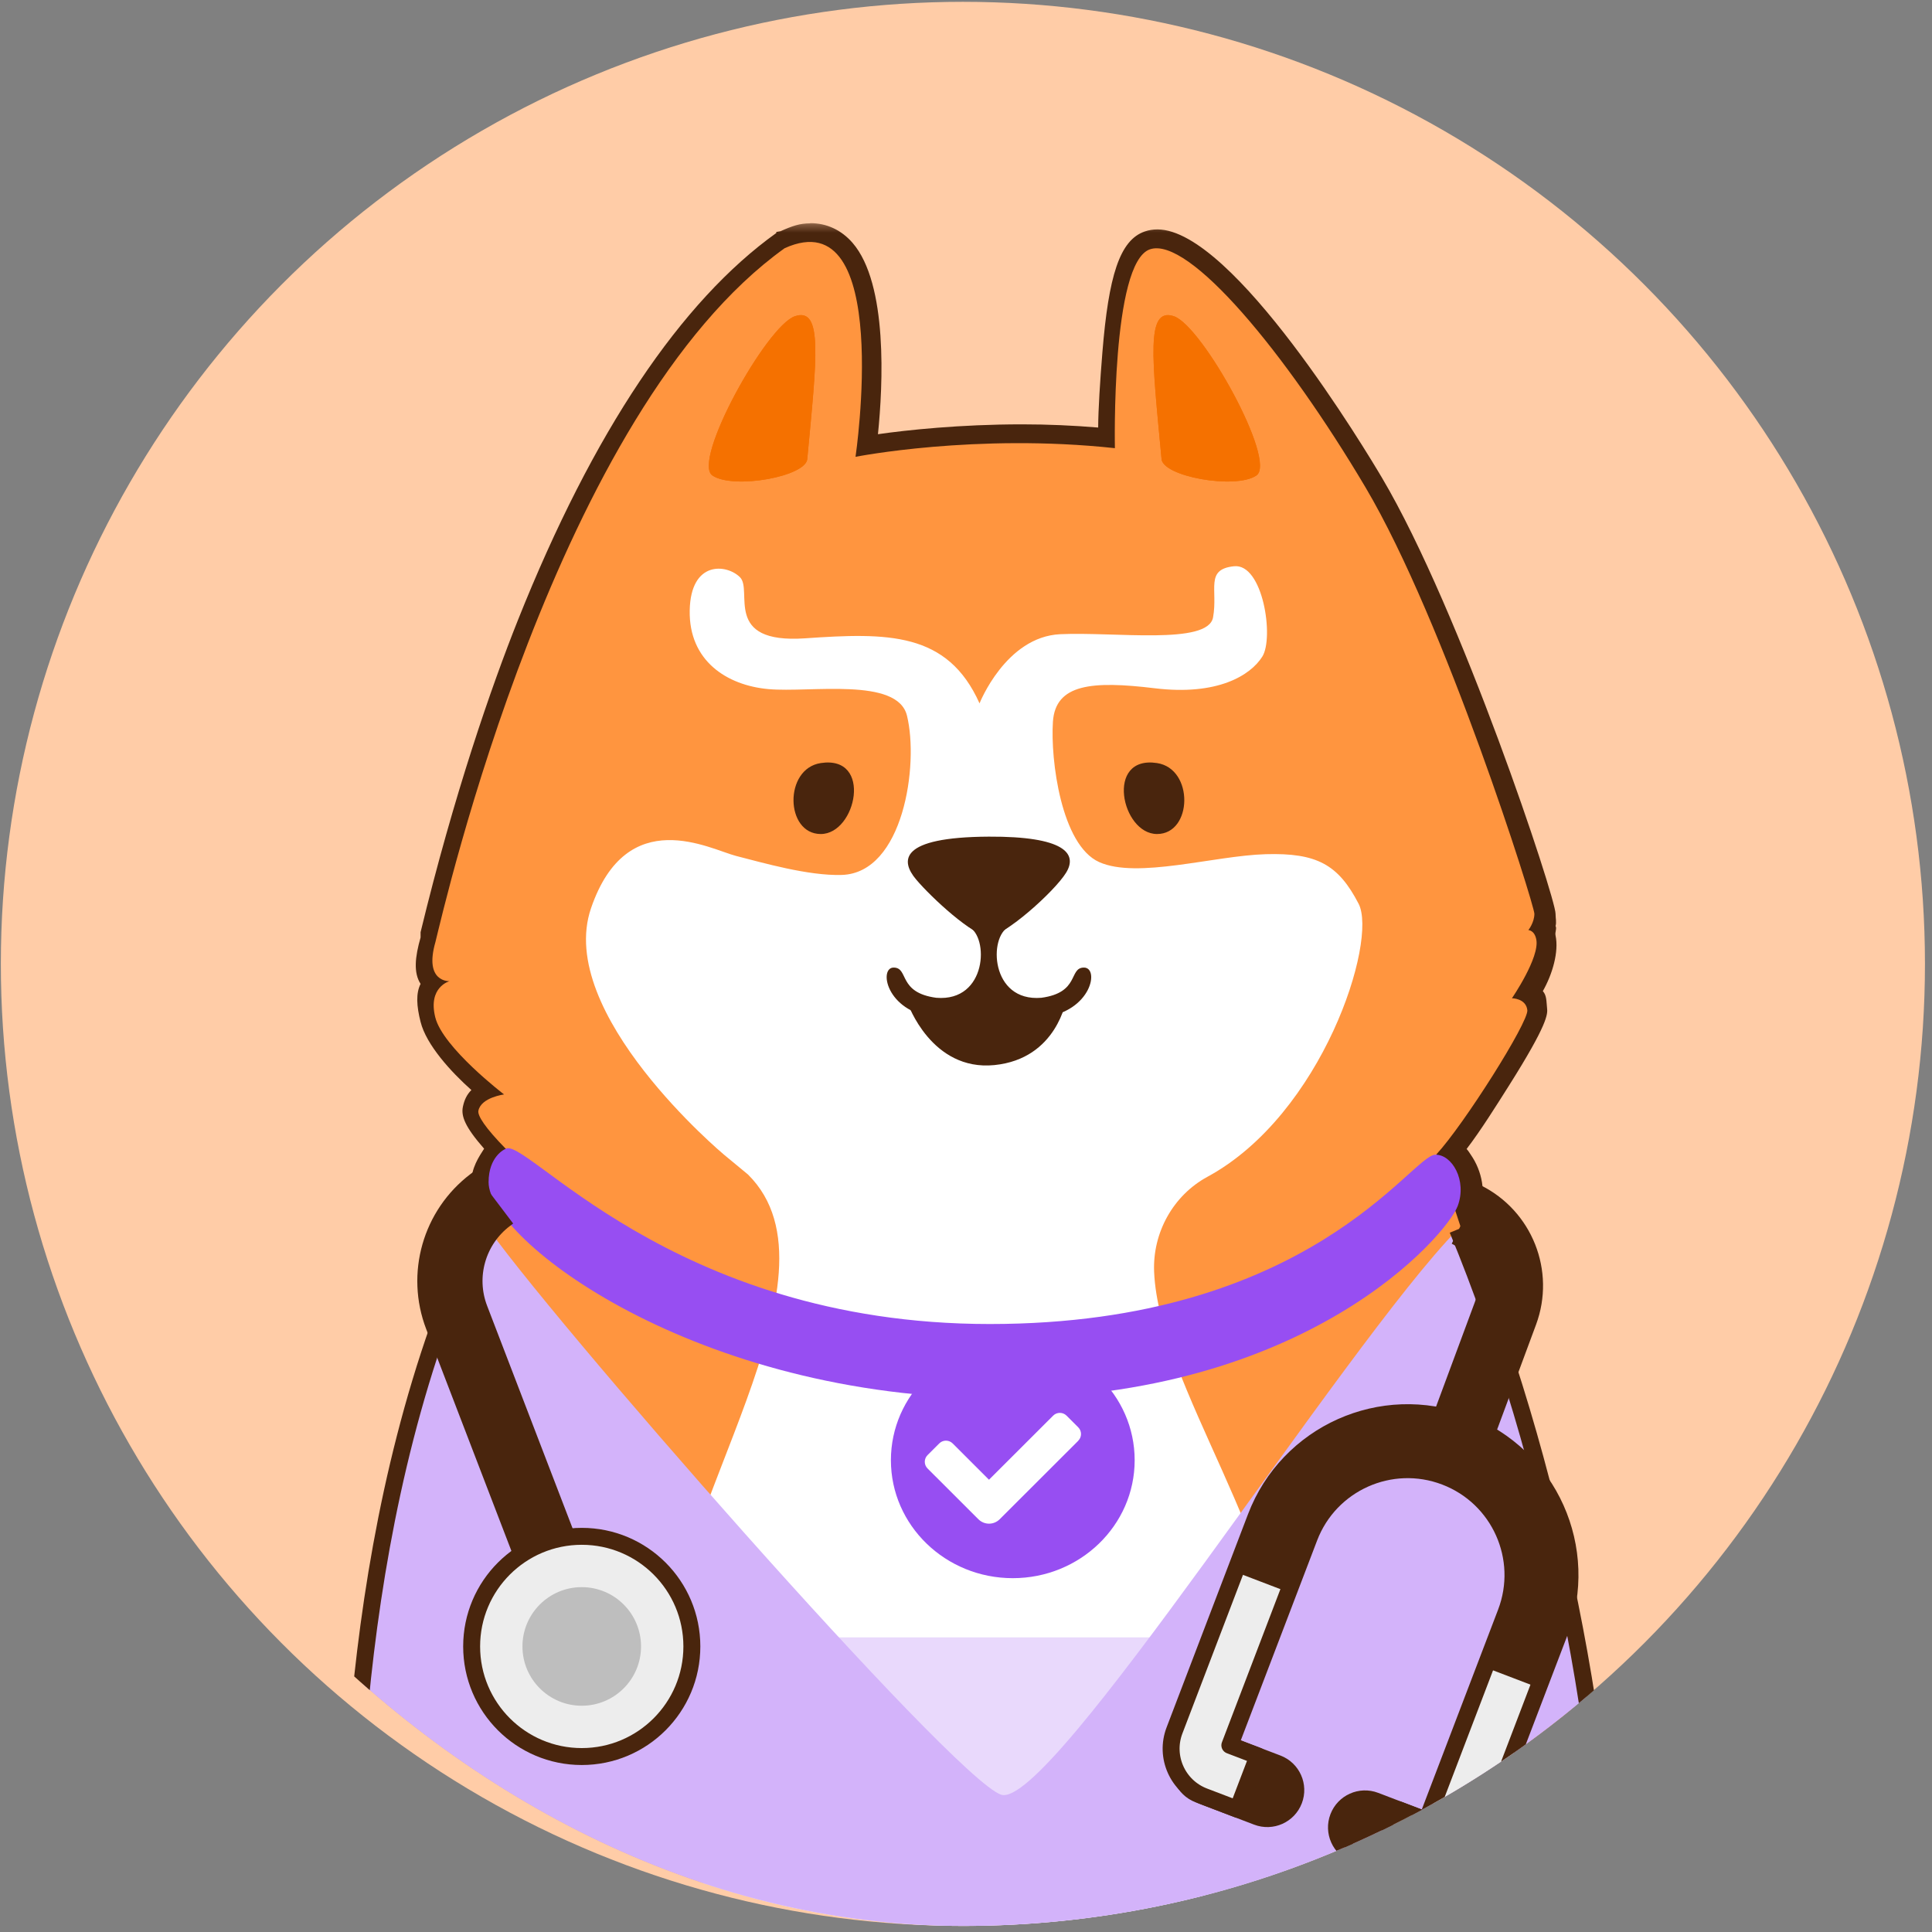
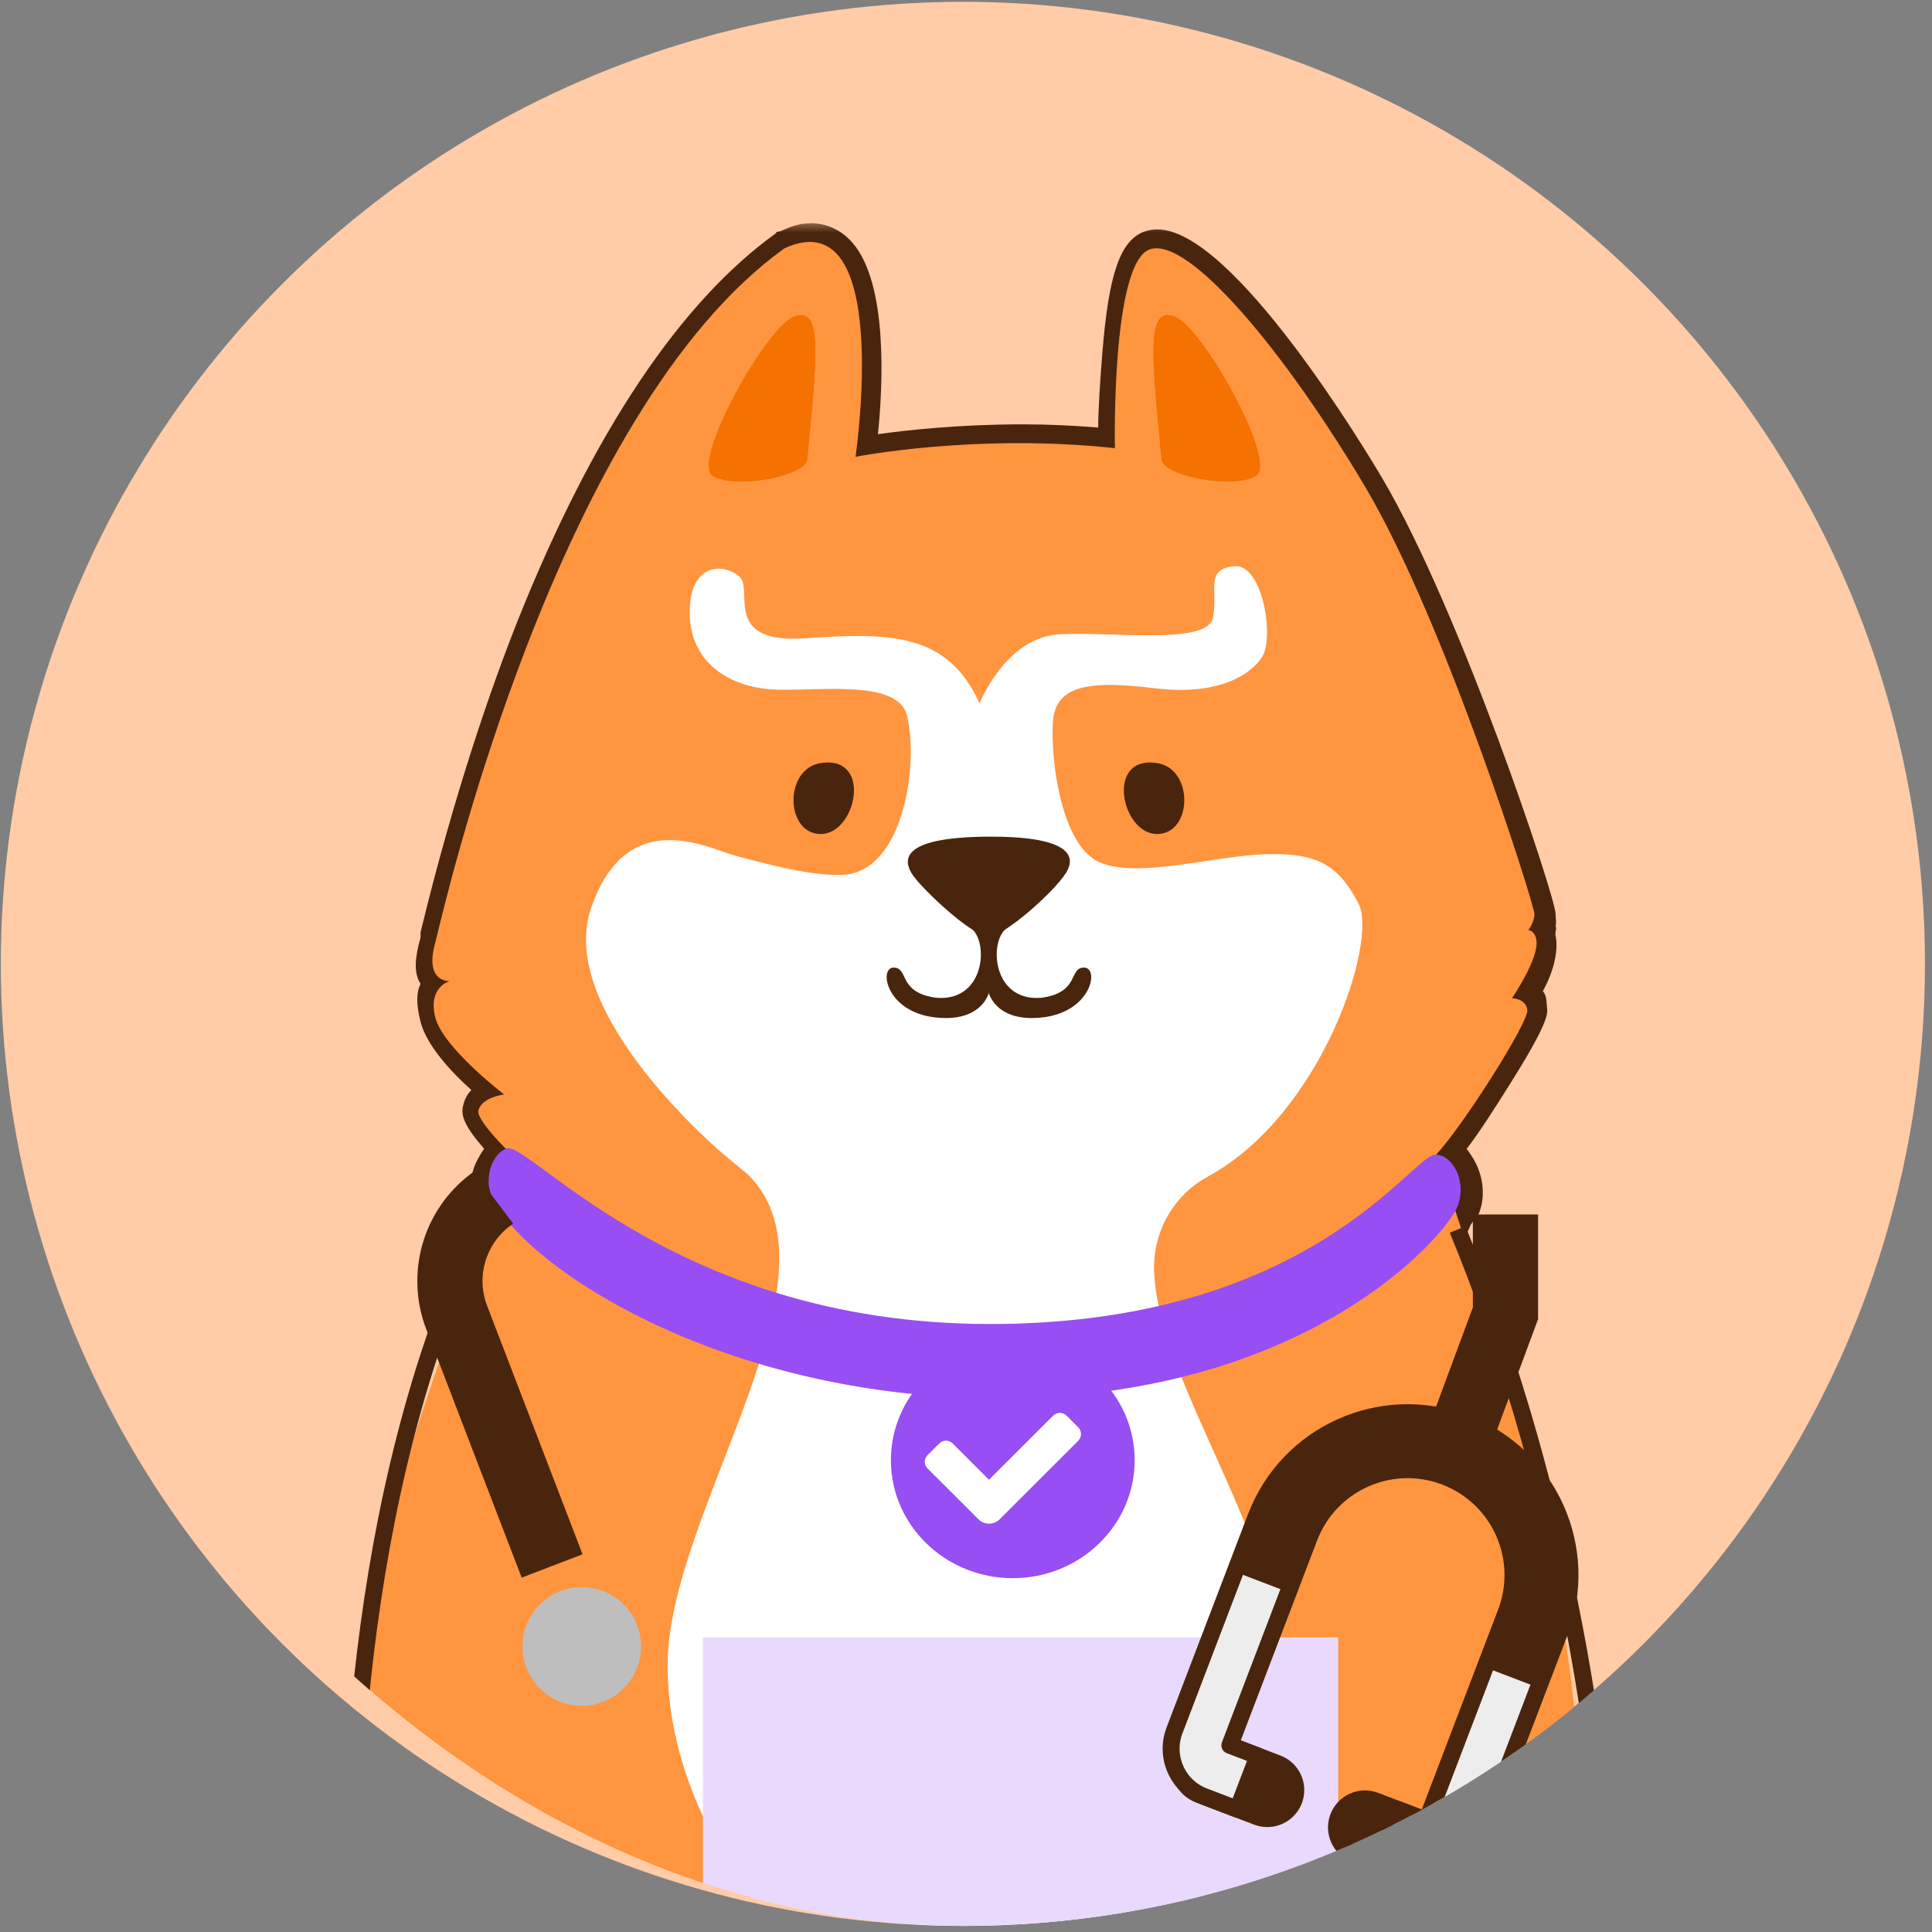
<svg xmlns="http://www.w3.org/2000/svg" width="245" height="245" viewBox="0 0 245 245" fill="none">
  <rect x="0" y="0" width="245" height="245" fill="#808080" stroke="none" />
  <circle cx="122.107" cy="122.231" r="122" fill="#FFCCA7" />
  <g clip-path="url(#clip0_34115_94518)">
    <mask id="mask0_34115_94518" style="mask-type:luminance" maskUnits="userSpaceOnUse" x="-95" y="28" width="312" height="375">
      <path d="M216.5 28.307H-94.719V402.919H216.5V28.307Z" fill="white" />
    </mask>
    <g mask="url(#mask0_34115_94518)">
      <path d="M102.742 28.319C101.443 28.319 100.461 28.653 98.983 29.319L98.446 29.414V29.545C86.374 38.186 75.232 54.693 65.687 78.615C62.326 87.041 57.566 100.74 53.335 118.212V118.878C52.632 121.354 52.417 123.341 53.335 124.769C52.727 125.971 52.823 127.578 53.335 129.589C54.062 132.505 57.194 135.933 59.779 138.23C59.208 138.789 58.884 139.48 58.705 140.325C58.443 141.527 58.971 142.907 61.391 145.668C60.735 146.692 59.779 148.096 59.779 149.905C59.779 150.953 60.234 152.107 60.853 153.321C60.52 153.845 60.042 154.309 59.779 154.666C88.274 198.583 167.756 198.583 186.52 155.285C186.89 154.702 187.427 154.19 187.594 153.75C188.512 151.286 187.938 148.489 186.52 146.442C186.341 146.18 186.198 145.93 185.983 145.704C187.794 143.336 189.733 140.23 191.353 137.671C196.311 129.816 196.27 128.59 196.187 127.852C196.091 126.971 196.15 126.245 195.65 125.686C196.865 123.543 197.702 120.699 197.261 118.628C197.166 118.176 197.452 117.771 197.261 117.426C197.404 116.962 197.261 116.438 197.261 115.867C197.261 113.832 185.241 77.449 175.242 60.573C173.336 57.347 156.396 29.105 146.779 29.093C146.219 29.093 145.681 29.176 145.168 29.355C141.975 30.45 140.584 35.02 139.798 44.66C139.5 48.338 139.273 51.896 139.261 54.217C136.067 53.955 132.943 53.812 129.594 53.812C121.753 53.812 114.982 54.538 111.335 55.062C111.967 48.885 112.617 35.996 108.113 30.795C106.695 29.164 104.84 28.296 102.742 28.296V28.319Z" fill="#49250D" />
      <path d="M141.382 56.847C141.382 56.847 140.893 33.294 145.827 31.616C150.76 29.938 163.034 44.719 173.152 61.786C183.269 78.853 194.578 114.772 194.578 115.879C194.578 116.985 193.815 117.949 193.815 117.949C193.815 117.949 194.578 117.949 194.816 119.116C195.293 121.401 191.73 126.59 191.73 126.59C191.73 126.59 193.517 126.59 193.684 128.101C193.851 129.613 185.664 142.586 182.137 146.406C182.137 146.406 202.217 202.598 199.977 230.805C191.73 238.861 44.236 244.231 44.236 244.231C44.236 244.231 45.067 223.565 47.132 205.027C49.197 186.49 60.875 160.496 60.979 156.998C60.979 156.998 67.474 149.084 64.185 145.728C61.504 143.002 60.526 141.455 60.669 140.836C61.027 139.158 63.922 138.789 63.922 138.789C63.922 138.789 56.165 132.862 55.2 129.018C54.234 125.174 56.999 124.424 56.999 124.424C56.999 124.424 53.746 124.602 55.211 119.485C56.332 115.01 70.62 52.146 99.506 31.473C113.306 25.237 108.491 57.93 108.491 57.93C108.491 57.93 123.709 54.919 141.393 56.835L141.382 56.847Z" fill="#FF953F" />
      <path d="M94.853 148.941L91.802 146.418C91.802 146.418 70.376 128.507 74.951 115.165C79.528 101.823 90.038 107.703 93.363 108.548C96.688 109.393 102.491 111.083 106.746 110.952C114.563 110.714 116.541 96.991 115.016 90.755C113.812 85.828 102.753 87.863 97.45 87.387C92.147 86.911 87.345 83.781 87.464 77.413C87.583 71.046 92.159 71.522 93.84 73.2C95.52 74.878 91.599 81.662 102.074 80.948C112.549 80.222 120.152 80.103 124.216 89.196C124.216 89.196 127.54 80.746 134.452 80.424C141.364 80.103 153.185 81.829 153.829 78.294C154.472 74.759 152.78 72.201 156.474 71.808C160.168 71.403 161.586 80.889 160.073 83.269C158.572 85.649 154.389 88.244 146.44 87.28C138.492 86.316 133.844 86.72 133.522 91.529C133.201 96.337 134.571 107.155 139.386 109.321C144.2 111.487 153.972 108.512 160.49 108.322C167.009 108.131 169.714 109.643 172.288 114.606C174.719 119.319 167.712 141.313 153.125 149.227C148.752 151.596 146.142 156.344 146.357 161.307C146.977 175.744 163.219 196.321 162.981 214.4C162.659 237.798 135.143 261.209 123.548 260.887C111.953 260.566 84.664 238.108 84.664 211.163C84.664 191.751 107.866 161.867 94.865 148.953L94.853 148.941Z" fill="white" />
-       <path d="M115.125 127.257C115.125 127.257 118.116 135.862 126.1 135.065C134.085 134.267 135.229 126.698 135.229 126.698C135.229 126.698 128.079 129.507 125.397 124.294C125.397 124.294 124.158 129.578 115.125 127.257Z" fill="#49250D" />
      <path d="M146.724 96.765C151.431 97.48 151.24 105.763 146.724 105.763C142.207 105.763 140.11 95.754 146.724 96.765Z" fill="#49250D" />
      <path d="M104.084 96.765C99.377 97.48 99.568 105.763 104.084 105.763C108.601 105.763 110.698 95.754 104.084 96.765Z" fill="#49250D" />
      <path d="M125.395 106.096C134.964 106.048 136.68 108.238 135.203 110.654C133.725 113.07 127.361 118.735 125.395 118.735C123.429 118.735 118.138 113.856 116.171 111.523C114.205 109.19 113.907 106.155 125.395 106.096Z" fill="#49250D" />
      <path d="M127.95 117.522C125.352 118.736 125.566 127.067 132.049 126.531C136.947 125.876 135.505 122.734 137.436 122.699C139.45 122.663 138.46 128.257 132.299 129.007C126.15 129.756 125.328 125.734 125.328 125.734V115.272L127.95 117.545V117.522Z" fill="#49250D" />
      <path d="M122.832 117.522C125.429 118.736 125.215 127.067 118.732 126.531C113.834 125.876 115.276 122.734 113.346 122.699C111.415 122.663 112.321 128.257 118.482 129.007C124.643 129.756 125.453 125.734 125.453 125.734V115.272L122.832 117.545V117.522Z" fill="#49250D" />
      <path d="M64.032 145.728C64.032 145.728 61.959 146.621 61.959 149.917C61.959 157.213 88.069 177.279 126.596 177.327C165.837 177.374 183.498 156.582 184.857 152.928C186.06 149.679 184.13 146.383 182.008 146.43C178.958 146.502 166.135 167.901 125.511 167.901C84.887 167.901 66.32 143.586 64.044 145.74L64.032 145.728Z" fill="#974EF2" />
      <path d="M128.433 200.13C136.965 200.13 143.889 193.432 143.889 185.17C143.889 176.908 136.965 170.21 128.433 170.21C119.9 170.21 112.977 176.908 112.977 185.17C112.977 193.432 119.9 200.13 128.433 200.13Z" fill="#974EF2" />
      <path d="M136.748 182.695L126.774 192.656C126.023 193.406 124.82 193.406 124.069 192.656L117.622 186.217C117.157 185.753 117.157 184.992 117.622 184.527L119.112 183.04C119.576 182.576 120.339 182.576 120.804 183.04L125.415 187.646L133.555 179.517C134.019 179.053 134.782 179.053 135.247 179.517L136.736 181.005C137.201 181.469 137.201 182.23 136.736 182.695H136.748Z" fill="white" />
      <path d="M147.29 58.133C146.099 45.386 145.276 38.9 148.863 40.102C152.462 41.304 161.972 58.49 159.326 60.299C156.681 62.108 147.29 60.418 147.29 58.133Z" fill="#F57100" />
      <path d="M102.379 58.133C103.571 45.386 104.393 38.9 100.806 40.102C97.207 41.304 87.698 58.49 90.343 60.299C92.989 62.108 102.379 60.418 102.379 58.133Z" fill="#F57100" />
      <path d="M147.29 58.133C146.099 45.386 145.276 38.9 148.863 40.102C152.462 41.304 161.972 58.49 159.326 60.299C156.681 62.108 147.29 60.418 147.29 58.133Z" fill="#F57100" />
      <path d="M102.379 58.133C103.571 45.386 104.393 38.9 100.806 40.102C97.207 41.304 87.698 58.49 90.343 60.299C92.989 62.108 102.379 60.418 102.379 58.133Z" fill="#F57100" />
    </g>
    <rect x="89.144" y="207.638" width="80.556" height="42.963" fill="#E9D9FC" />
-     <path d="M126.94 227.583C133.144 229.731 170.385 170.738 184.842 155.909C196.866 185.064 204.273 221.467 204.273 252.287H44.236C44.236 232.416 44.236 190.527 61.179 154.739C68.681 165.977 120.736 225.435 126.94 227.583Z" fill="#D3B3FA" />
    <path d="M184.842 155.909C196.866 185.064 204.273 221.467 204.273 252.287H44.236C44.236 232.416 44.236 190.527 61.179 154.739" stroke="#49250D" stroke-width="2.148" />
    <path fill-rule="evenodd" clip-rule="evenodd" d="M149.898 222.877C150.61 221.012 152.699 220.078 154.564 220.79L161.997 223.628C163.862 224.34 164.796 226.429 164.084 228.294C163.372 230.159 161.283 231.094 159.418 230.382L151.985 227.543C150.12 226.831 149.186 224.742 149.898 222.877Z" fill="#49250D" stroke="#49250D" stroke-width="2.148" stroke-linecap="round" stroke-linejoin="round" />
    <path fill-rule="evenodd" clip-rule="evenodd" d="M169.718 230.446C170.431 228.581 172.52 227.646 174.385 228.358L181.817 231.196C183.682 231.909 184.616 233.998 183.904 235.863C183.192 237.727 181.103 238.662 179.238 237.95L171.806 235.112C169.941 234.4 169.006 232.31 169.718 230.446Z" fill="#49250D" stroke="#49250D" stroke-width="2.148" stroke-linecap="round" stroke-linejoin="round" />
    <path fill-rule="evenodd" clip-rule="evenodd" d="M159.269 192.39C163.325 181.768 175.224 176.446 185.845 180.502C196.467 184.558 201.79 196.457 197.734 207.078L187.405 234.127C186.128 237.473 182.38 239.149 179.034 237.872L174.778 236.247L177.357 229.493L180.917 230.853L190.981 204.5C193.612 197.608 190.159 189.887 183.267 187.255C176.375 184.623 168.654 188.077 166.022 194.969L155.959 221.322L159.519 222.682L156.94 229.435L152.685 227.81C149.339 226.533 147.662 222.784 148.94 219.439L159.269 192.39ZM180.652 231.548C180.652 231.547 180.652 231.547 180.653 231.546L180.652 231.548Z" fill="#EDEDED" stroke="#49250D" stroke-width="2.148" stroke-linejoin="round" />
    <path fill-rule="evenodd" clip-rule="evenodd" d="M159.269 192.39C163.325 181.768 175.224 176.446 185.846 180.502C196.468 184.558 201.791 196.457 197.735 207.079L195.086 214.016L188.332 211.437L190.981 204.5C193.613 197.608 190.159 189.887 183.267 187.255C176.375 184.624 168.654 188.077 166.023 194.969L163.374 201.906L156.62 199.327L159.269 192.39Z" fill="#49250D" />
-     <path d="M184.402 184.083L189.236 171.057L190.91 166.545C192.705 161.707 190.555 156.295 185.929 154.009V154.009" stroke="#49250D" stroke-width="8.27" />
+     <path d="M184.402 184.083L189.236 171.057L190.91 166.545V154.009" stroke="#49250D" stroke-width="8.27" />
    <path d="M70.014 198.583L57.912 167.073C55.855 161.717 57.586 155.647 62.157 152.181L62.58 151.861" stroke="#49250D" stroke-width="8.27" />
-     <circle cx="73.773" cy="208.787" r="13.963" fill="#EDEDED" stroke="#49250D" stroke-width="2.148" />
    <circle cx="73.772" cy="208.787" r="7.519" fill="#BEBEBE" />
  </g>
  <defs>
    <clipPath id="clip0_34115_94518">
      <rect x="0.145" y="0.231" width="244" height="244" rx="122" fill="white" />
    </clipPath>
  </defs>
</svg>